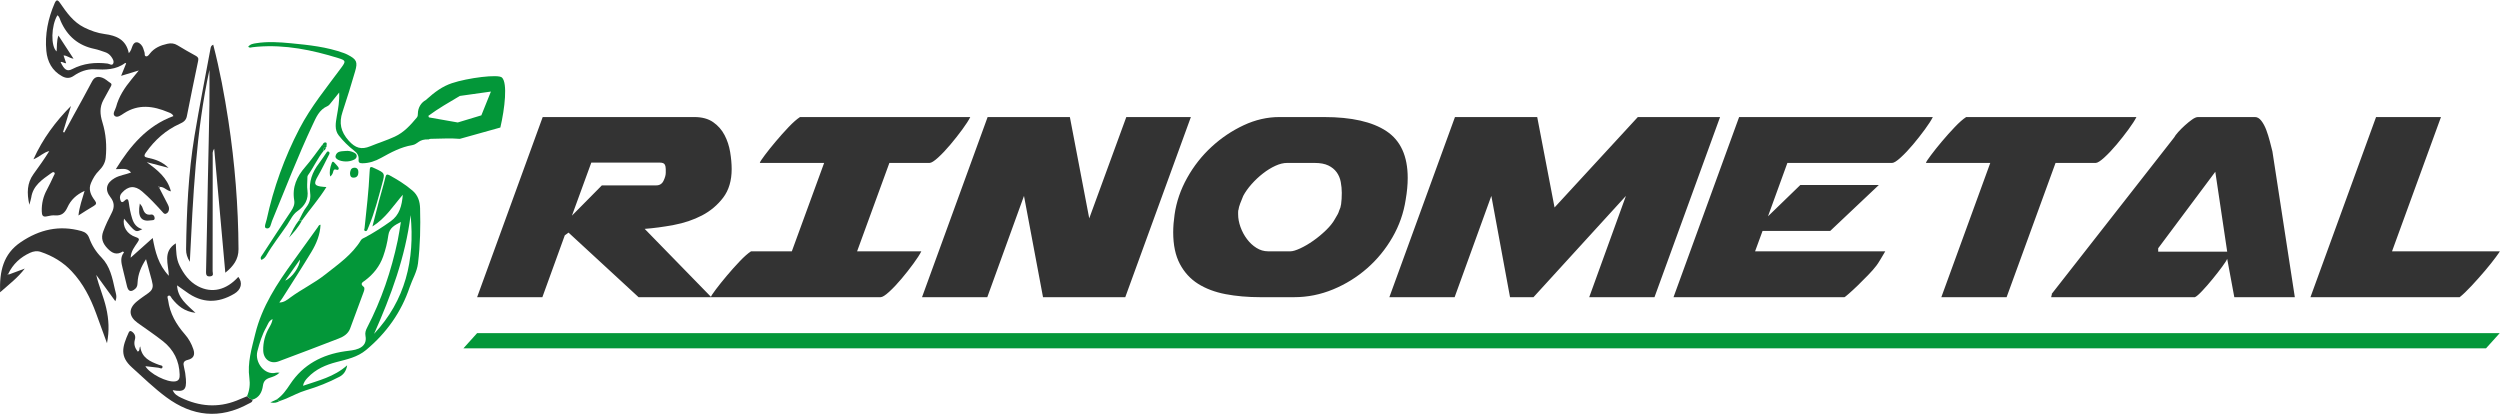
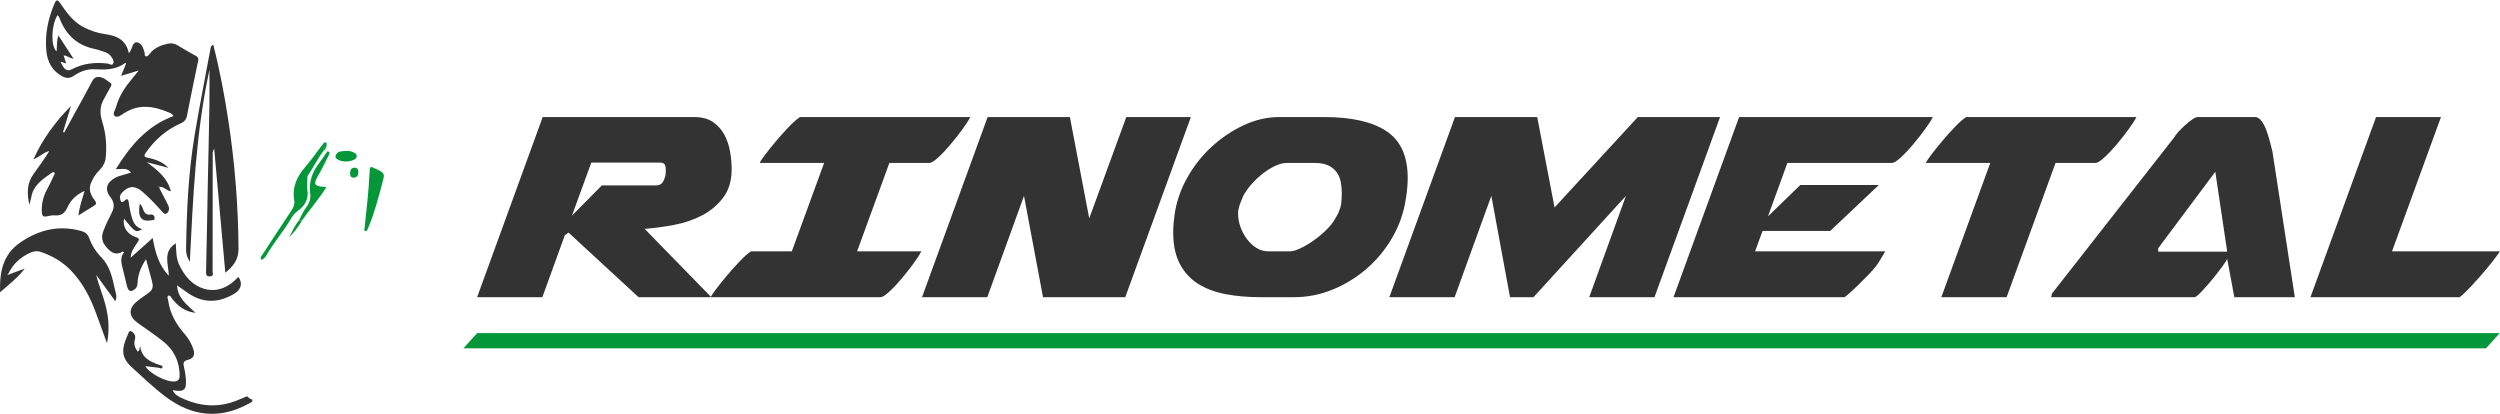
<svg xmlns="http://www.w3.org/2000/svg" xml:space="preserve" width="1038px" height="172px" version="1.1" style="shape-rendering:geometricPrecision; text-rendering:geometricPrecision; image-rendering:optimizeQuality; fill-rule:evenodd; clip-rule:evenodd" viewBox="0 0 1038 171.66">
  <defs>
    <style type="text/css"> .fil3 {fill:#039739} .fil0 {fill:#039739;fill-rule:nonzero} .fil2 {fill:#333333;fill-rule:nonzero} .fil1 {fill:#333333;fill-rule:nonzero} </style>
  </defs>
  <g id="Capa_x0020_1">
-     <path class="fil0" d="M190.93 57.48c-3.86,-0.33 -7.73,-0.07 -11.59,-0.02 -0.44,0 -1.05,-0.01 -1.27,0.25 -4.32,-0.2 -4.47,1.98 -6.93,2.39 -4.69,0.76 -8.82,3.02 -12.9,5.28 -2.47,1.36 -4.95,2.22 -7.78,2.24 -1.15,0 -1.68,-0.29 -1.57,-1.48 0.15,-1.7 -0.54,-2.75 -1.97,-3.85 -2.32,-1.81 -4.48,-3.93 -6.29,-6.25 -1.81,-2.32 -1.25,-5.26 -0.79,-7.95 0.54,-3.1 1.16,-6.19 0.99,-9.85 -1.23,1.55 -2.16,2.76 -3.14,3.92 -0.52,0.62 -1.01,1.43 -1.7,1.72 -3.51,1.5 -4.76,4.76 -6.2,7.8 -6.15,13.08 -11.34,26.57 -16.85,39.92 -0.51,1.24 -0.59,3.55 -2.45,3 -1.04,-0.31 -0.04,-2.41 0.23,-3.63 2.86,-13.16 7.38,-25.74 13.61,-37.71 4.76,-9.15 11.29,-17.07 17.36,-25.31 1.98,-2.68 1.93,-3.02 -1.2,-3.99 -10.96,-3.4 -22.08,-5.67 -33.66,-4.73 -0.67,0.05 -1.33,0.11 -1.99,0.21 -0.56,0.08 -1.12,0.39 -1.8,-0.16 0.82,-1.15 2.07,-1.31 3.26,-1.5 4.82,-0.78 9.64,-0.45 14.46,0.01 7.46,0.72 14.91,1.5 22.03,4.08 0.56,0.21 1.1,0.44 1.63,0.72 3.66,1.91 4.18,2.94 3.01,6.91 -1.65,5.63 -3.36,11.25 -5.22,16.82 -1.53,4.55 -0.74,8.2 2.56,11.91 2.75,3.08 5.25,3.87 8.99,2.32 3.35,-1.38 6.83,-2.45 10.14,-3.98 3.84,-1.78 6.54,-4.78 9.15,-7.92 0.44,-0.54 0.44,-1.07 0.45,-1.65 0.05,-2.5 1.31,-4.54 3.31,-5.65 3.88,-3.5 6.97,-5.68 10.82,-6.98 6.49,-2.18 19.42,-3.87 20.82,-2.31 2.32,2.31 1.16,12.73 -0.7,20.72l-16.82 4.7zm0 -17.82c-4.44,2.64 -8.94,5.19 -13.08,8.27 0.08,0.21 0.16,0.42 0.24,0.64l11.97 2.11 9.8 -2.96 3.97 -9.87 -12.9 1.81z" />
    <path class="fil1" d="M25.15 25.6c1.56,3.25 2.7,4.03 4.81,2.93 4.67,-2.42 9.57,-2.93 14.71,-2.31 0.76,0.09 1.86,1.06 2.35,-0.05 0.42,-0.95 -0.25,-2.01 -0.87,-2.86 -0.63,-0.86 -1.48,-1.48 -2.48,-1.81 -1.48,-0.49 -2.94,-1.06 -4.46,-1.37 -6.72,-1.38 -11.27,-5.31 -14,-11.52 -0.37,-0.84 -0.5,-1.86 -1.38,-2.44 -2.61,4.32 -2.81,12.87 -0.33,15.02 0.21,-2.11 -0.05,-4.24 0.76,-6.6 2.13,3.27 4.09,6.28 6.27,9.61 -1.78,-0.25 -2.74,-1.39 -4.14,-1.34 0.39,1.16 0.72,2.16 1.07,3.21 -0.96,0.07 -1.51,-0.74 -2.31,-0.47zm40.97 52.23c1.12,2.17 2.26,4.33 3.36,6.51 0.4,0.79 0.83,1.58 0.67,2.53 -0.12,0.79 -0.5,1.43 -1.25,1.7 -0.7,0.25 -1.08,-0.35 -1.47,-0.77 -2.69,-2.97 -5.41,-5.91 -8.47,-8.52 -2.99,-2.54 -5.73,-2.3 -8.36,0.62 -0.73,0.8 -0.94,1.64 -0.71,2.65 0.25,1.14 0.76,1.65 1.76,0.66 1.27,-1.25 1.65,-0.58 1.83,0.75 0.29,2.21 0.71,4.38 1.37,6.52 0.66,2.19 1.84,3.85 4.23,4.5 -2.79,1.45 -2.79,1.45 -7.59,-4.36 -0.67,3.27 1.22,6.46 4.92,7.67 1.69,0.55 1.42,1.07 0.68,2.2 -1.17,1.81 -2.68,3.5 -2.85,6.34 3.21,-2.87 6.06,-5.41 9.16,-8.18 1.05,5.75 2.35,11.08 6.7,15.7 -0.16,-4.98 -2.62,-10.02 2.9,-13.49 0.16,3.21 0.11,6.31 1.52,9.16 1.77,3.61 4.06,6.75 7.69,8.67 5.76,3.04 11.78,1.6 16.74,-3.9 1.91,2.45 1.22,5.29 -1.66,7 -6.84,4.07 -13.48,4.01 -19.96,-0.79 -1.18,-0.88 -2.4,-1.7 -3.81,-2.69 0.25,5.26 4.02,7.98 7.65,11.42 -4.68,-0.57 -7.39,-2.98 -9.76,-5.93 -0.43,-0.53 -0.69,-1.63 -1.6,-1.12 -0.55,0.31 -0.08,1.18 0,1.82 0.73,5.52 3.36,10.04 6.96,14.15 1.57,1.78 2.74,3.89 3.5,6.15 0.79,2.33 0.16,3.84 -2.24,4.44 -1.93,0.47 -2.04,1.37 -1.64,2.97 0.41,1.65 0.69,3.35 0.8,5.04 0.31,4.52 -0.79,5.45 -5.48,4.58 0.69,1.74 2.14,2.49 3.5,3.15 7.5,3.6 15.18,4.29 23.04,1.18 1.45,-0.57 2.87,-1.19 4.3,-1.79 0.69,0.6 1.36,1.21 2.29,1.41 0.04,1.07 -0.88,1.28 -1.57,1.65 -11.98,6.58 -23.41,5.32 -34.21,-2.66 -5.07,-3.75 -9.6,-8.17 -14.28,-12.39 -5.09,-4.57 -4.07,-8.45 -1.34,-14.49 0.34,-0.75 0.8,-0.77 1.41,-0.32 1.14,0.85 1.55,1.94 1.15,3.32 -0.54,1.88 0.04,3.47 1.19,4.93 1.04,-0.37 0.47,-1.35 1.05,-2.16 0.56,4.79 4.12,6.3 7.81,7.67 0.58,0.22 1.65,0.18 1.4,1.05 -0.24,0.83 -1.12,0.19 -1.71,0.12 -1.76,-0.19 -3.53,-0.41 -5.38,-0.63 1.82,3.2 9.1,6.83 12.41,6.31 1.69,-0.27 1.86,-1.47 1.83,-2.81 -0.15,-5.69 -2.49,-10.36 -6.92,-13.86 -3.37,-2.66 -6.96,-5.06 -10.46,-7.56 -3.8,-2.72 -4,-5.94 -0.44,-8.91 1.54,-1.28 3.22,-2.39 4.85,-3.55 1.23,-0.89 1.99,-1.99 1.74,-3.59 -0.09,-0.58 -0.21,-1.16 -0.36,-1.73 -0.74,-2.77 -1.5,-5.52 -2.38,-8.72 -2.09,3.21 -3.32,6.22 -3.5,9.61 -0.05,0.98 -0.1,1.91 -0.92,2.64 -1.75,1.54 -2.93,1.22 -3.47,-1 -0.62,-2.52 -1.21,-5.04 -1.84,-7.56 -0.57,-2.26 -1.06,-4.52 0.59,-6.52 -0.27,-0.22 -0.44,-0.41 -0.47,-0.38 -2.55,1.63 -4.46,0.77 -6.4,-1.27 -1.99,-2.09 -2.81,-4.24 -1.76,-7.04 0.99,-2.65 2.2,-5.19 3.5,-7.68 1.22,-2.32 1.2,-4.38 -0.53,-6.58 -2.43,-3.08 -1.66,-5.94 1.81,-7.9 2.07,-1.17 4.45,-1.44 6.77,-2.3 -1.69,-2.2 -3.97,-1.32 -6.32,-1.4 6,-9.71 12.97,-18 23.91,-22.04 -0.49,-1.08 -1.41,-1.3 -2.2,-1.63 -6.16,-2.58 -12.27,-3.47 -18.3,0.45 -1.15,0.75 -2.74,2.02 -3.82,1.17 -1.16,-0.9 0.2,-2.54 0.53,-3.81 1.13,-4.32 3.55,-7.96 6.36,-11.37 0.88,-1.07 1.76,-2.15 3.06,-3.75 -2.71,0.82 -4.8,1.46 -7.34,2.23 0.79,-1.95 1.45,-3.58 2.09,-5.16 -0.26,-0.15 -0.35,-0.22 -0.37,-0.21 -3.87,2.94 -8.29,2.88 -12.86,2.65 -3.07,-0.15 -6,0.96 -8.56,2.74 -1.61,1.12 -3.18,1.04 -4.81,0.15 -4.16,-2.28 -6.12,-6.06 -6.54,-10.53 -0.65,-6.84 0.71,-13.41 3.42,-19.72 0.7,-1.63 1.28,-1.61 2.27,-0.17 2.74,3.97 5.5,7.93 10.03,10.17 2.69,1.33 5.51,2.34 8.45,2.72 4.95,0.64 8.94,2.32 10.08,7.96 0.92,-1.03 1.13,-1.97 1.46,-2.86 0.73,-1.96 2.12,-2.22 3.6,-0.7 0.88,0.9 1.05,2.09 1.45,3.2 0.21,0.57 -0.16,1.57 0.7,1.67 0.65,0.07 1.14,-0.65 1.54,-1.17 1.86,-2.35 4.42,-3.42 7.23,-4.04 1.5,-0.34 2.87,-0.24 4.25,0.63 2.45,1.53 5,2.92 7.52,4.33 0.88,0.48 1.28,0.95 1.04,2.08 -1.63,7.68 -3.18,15.38 -4.71,23.08 -0.33,1.7 -1.5,2.46 -2.9,3.08 -5.84,2.63 -10.4,6.73 -14.08,11.93 -1.12,1.59 -0.55,1.91 0.91,2.22 2.99,0.62 5.84,1.58 8.48,4.16 -3.34,-0.88 -6.18,-1.62 -9.03,-2.36 4.34,3.23 8.54,6.39 10.01,12.11 -1.81,-0.29 -2.78,-1.89 -4.45,-1.83 -0.19,-0.38 -0.45,-0.48 -0.82,-0.23l0.43 0.61z" />
-     <path class="fil0" d="M118.41 116.33c2.82,-1.05 6.18,-5.94 6.13,-8.72 -2.05,2.92 -3.97,5.64 -6.13,8.72zm52.07 -27.19c-2.15,17.33 -8.13,33.49 -15.17,49.31 13.01,-13.92 16.98,-30.68 15.17,-49.31zm-65.64 76.64c-0.93,-0.2 -1.6,-0.81 -2.29,-1.41 1.08,-2.43 1.34,-5.05 0.99,-7.58 -0.88,-6.37 0.97,-12.29 2.44,-18.33 2.78,-11.36 9.05,-20.85 15.76,-30.13 3.4,-4.7 6.77,-9.44 10.18,-14.14 0.28,-0.38 0.39,-0.99 1.17,-1.06 -0.18,4.13 -1.7,7.81 -3.74,11.21 -3.87,6.44 -7.97,12.75 -11.99,19.11 -0.38,0.61 -0.83,1.18 -1.4,1.98 1.96,0.01 3.29,-1.12 4.54,-2.04 4.68,-3.46 9.98,-5.96 14.55,-9.59 5.4,-4.27 11.13,-8.18 14.81,-14.24 0.4,-0.66 1.17,-0.87 1.82,-1.22 3.66,-1.97 7.14,-4.2 10.52,-6.62 3.73,-2.68 4.65,-6.46 5.05,-11.03 -4.03,4.64 -7.08,9.72 -12.62,13.18 1.02,-3.99 1.9,-7.45 2.81,-10.9 0.84,-3.14 1.81,-6.25 2.55,-9.41 0.28,-1.2 0.6,-1.58 1.73,-0.96 3.38,1.85 6.66,3.88 9.59,6.4 2.25,1.94 3.04,4.5 3.11,7.34 0.21,7.65 0.06,15.28 -0.87,22.88 -0.43,3.52 -2.33,6.56 -3.45,9.85 -3.52,10.44 -9.65,19.02 -18.09,26.07 -3.6,3 -7.91,3.88 -12.21,5 -4.51,1.17 -8.71,2.95 -11.99,6.44 -0.85,0.9 -1.69,1.82 -1.98,3.43 6.36,-2.21 12.83,-3.63 18.32,-8.51 -0.41,2.54 -1.65,3.96 -3.23,4.78 -4.45,2.34 -9.12,4.17 -13.97,5.63 -2.79,0.83 -5.41,2.27 -8.12,3.42 -0.89,0.38 -1.81,0.68 -2.71,1.01l-1.24 -0.65c2.43,-1.66 4.02,-3.97 5.64,-6.41 5.36,-8.09 13.27,-12.24 22.73,-13.6 1.92,-0.28 3.86,-0.36 5.65,-1.12 2.38,-1 3.34,-2.8 2.85,-5.3 -0.25,-1.26 0.12,-2.33 0.68,-3.41 5.94,-11.45 10.04,-23.56 12.7,-36.16 0.52,-2.45 0.85,-4.94 1.32,-7.69 -2.61,1.34 -4.78,2.43 -5.21,5.52 -0.41,2.99 -1.15,5.99 -2.16,8.83 -1.44,4.06 -4.06,7.36 -7.54,9.96 -0.83,0.63 -2.31,1.25 -0.54,2.62 0.53,0.41 0.27,1.37 0,2.1 -1.88,5.07 -3.73,10.16 -5.63,15.22 -0.83,2.18 -2.68,3.35 -4.72,4.13 -8.3,3.21 -16.62,6.39 -24.96,9.49 -3.37,1.25 -6.31,-0.82 -6.4,-4.54 -0.08,-3.33 0.77,-6.51 2.45,-9.42 0.61,-1.07 1.22,-2.12 1.45,-3.6 -1.63,0.72 -1.94,2.18 -2.58,3.3 -1.79,3.14 -2.83,6.56 -3.74,10.07 -1.18,4.55 2.95,10.13 7.77,8.9 0.33,-0.08 0.7,-0.01 1.45,-0.01 -1.37,1.29 -2.79,1.7 -4.12,2.13 -1.67,0.55 -2.55,1.43 -2.8,3.26 -0.37,2.63 -1.46,4.94 -4.33,5.82z" />
    <path class="fil1" d="M32.57 89.3c0.41,-3.72 1.56,-6.76 2.55,-10.21 -3.45,1.55 -5.75,3.82 -7.11,6.81 -1.07,2.34 -2.44,3.55 -5.07,3.36 -1.09,-0.09 -2.24,0.08 -3.31,0.36 -1.96,0.51 -2.25,-0.47 -2.29,-2.09 -0.08,-3.2 0.62,-6.16 2.16,-8.97 1.04,-1.88 1.91,-3.85 2.84,-5.8 0.21,-0.43 0.7,-0.95 0.12,-1.37 -0.4,-0.29 -0.86,0.09 -1.21,0.34 -3.69,2.63 -7.56,5.11 -8.29,10.16 -0.12,0.79 -0.41,1.56 -0.78,2.96 -1.07,-4.9 -0.98,-8.99 1.73,-12.74 2.24,-3.1 4.48,-6.21 6.55,-9.55 -2.35,0.48 -3.93,2.36 -6.58,3.41 3.91,-8.62 9.2,-15.69 15.58,-22.13 -1.1,3.6 -2.19,7.2 -3.29,10.8 0.17,0.07 0.34,0.13 0.51,0.2 1.29,-2.37 2.57,-4.76 3.88,-7.13 2.56,-4.68 5.19,-9.33 7.66,-14.07 1.02,-1.94 2.38,-2.19 4.23,-1.56 1.3,0.45 2.23,1.46 3.35,2.16 0.82,0.51 0.42,1.11 0.09,1.71 -1,1.82 -2.01,3.63 -2.99,5.46 -1.6,3.01 -1.38,5.96 -0.37,9.22 1.47,4.74 1.86,9.72 1.36,14.7 -0.21,2.14 -1.33,3.92 -2.85,5.42 -1.45,1.44 -2.44,3.17 -3.24,5.01 -1.19,2.73 -0.1,5.09 1.52,7.23 0.86,1.13 0.75,1.7 -0.47,2.4 -2.05,1.17 -4.02,2.48 -6.28,3.91z" />
    <path class="fil1" d="M88.53 18.38c2.72,10.48 4.67,20.96 6.28,31.49 2.7,17.7 4.13,35.51 4.22,53.42 0.02,4.17 -2.1,7.07 -5.48,9.77 -1.54,-17.2 -3.06,-34.04 -4.62,-51.5 -0.81,1.25 -0.61,2.04 -0.61,2.76 -0.01,16.04 0,32.07 -0.04,48.11 0,0.73 0.62,1.91 -0.84,2.12 -1.37,0.19 -1.93,-0.25 -1.89,-1.81 0.3,-12.46 0.51,-24.92 0.75,-37.39 0.22,-10.68 0.48,-21.36 0.65,-32.05 0.08,-4.97 0.01,-9.93 0.01,-14.43 -5.62,25.8 -6.79,52.57 -8.14,79.66 -1.07,-1.73 -1.58,-3.33 -1.56,-5.12 0.23,-15.8 0.93,-31.59 3.51,-47.21 2.01,-12.12 4.42,-24.18 6.65,-36.27 0.11,-0.58 0.21,-1.16 1.11,-1.55z" />
    <path class="fil1" d="M3.72 113.79c2.19,-0.82 4.38,-1.63 6.57,-2.45 -2.83,3.74 -6.49,6.52 -10.26,9.86 -0.26,-8.62 1.21,-15.85 8.61,-20.84 7.78,-5.26 16.01,-7.15 25.16,-4.6 1.66,0.46 2.66,1.32 3.25,2.93 1.1,3.02 2.78,5.69 5.06,8.01 3.6,3.69 4.55,8.55 5.61,13.33 0.33,1.49 1.03,2.98 0.16,4.86 -2.71,-3.74 -5.32,-7.33 -7.93,-10.93 1.1,4.75 3.1,9.11 4.15,13.78 1.06,4.68 1.35,9.38 0.32,14.59 -1.59,-4.37 -3.05,-8.34 -4.49,-12.31 -2.36,-6.46 -5.41,-12.49 -10.19,-17.57 -3.6,-3.83 -7.94,-6.4 -12.88,-8.05 -1.48,-0.49 -2.95,-0.26 -4.34,0.37 -4.06,1.83 -7.14,4.7 -9.09,8.73 -0.18,0.09 -0.4,0.18 -0.22,0.4 0.05,0.06 0.33,-0.07 0.51,-0.11z" />
    <path class="fil0" d="M134.38 62.43c-2.56,3.15 -4.17,6.9 -6.53,10.18 -0.27,0.37 -0.23,1 -0.23,1.5 -0.03,1.56 -0.2,3.14 0.02,4.67 0.55,3.91 -1.1,6.57 -4.2,8.76 -1.94,1.37 -2.88,3.67 -4.18,5.61 -2.87,4.26 -6.1,8.27 -8.66,12.73 -0.5,0.86 -1.14,1.49 -2.05,1.86 -0.69,-0.89 -0.05,-1.48 0.33,-2.06 3.96,-6.06 7.9,-12.14 11.95,-18.15 0.96,-1.43 1.62,-2.84 1.33,-4.53 -0.93,-5.47 1.1,-9.88 4.63,-13.91 2.39,-2.74 4.46,-5.76 6.67,-8.65 0,0 0.18,-0.04 0.18,-0.04l0.05 -0.18c0.02,-0.1 0.08,-0.15 0.17,-0.15 0.57,0 1.14,0 1.7,0 0.12,0.36 0.05,0.69 -0.2,0.97 -0.99,0 -1.13,0.59 -0.98,1.39z" />
    <path class="fil0" d="M151.36 94.62c0.78,-7.7 1.74,-15.39 2.08,-23.14 0.12,-2.71 0.18,-2.73 2.56,-1.57 3.81,1.83 3.84,1.84 2.76,5.87 -1.65,6.11 -3.22,12.24 -5.66,18.11 -0.17,0.4 -0.34,0.81 -0.51,1.22 -0.19,0.44 -0.46,0.82 -0.99,0.63 -0.57,-0.2 -0.35,-0.71 -0.24,-1.12z" />
    <path class="fil0" d="M124.14 91.29c1.01,-1.86 1.8,-3.89 3.09,-5.52 1.42,-1.8 1.83,-3.7 1.55,-5.79 -0.61,-4.7 0.87,-8.71 3.7,-12.37 1.04,-1.35 1.92,-2.81 2.92,-4.19 0.27,-0.38 0.58,-1.05 1.19,-0.52 0.51,0.44 0.09,1.01 -0.12,1.43 -1.47,2.9 -2.87,5.84 -4.5,8.65 -1.88,3.25 -1.51,4.1 2.29,4.42 0.29,0.02 0.58,0.04 1.26,0.09 -3.1,5.05 -6.91,9.28 -10.17,13.89 -0.4,-0.03 -0.8,-0.06 -1.21,-0.09z" />
    <path class="fil0" d="M143.55 66.87c-2.47,-0.02 -4.54,-1.08 -4.24,-2.27 0.54,-2.18 2.58,-1.91 4.18,-2.09 1.14,-0.14 2.36,0.1 3.44,0.65 0.6,0.31 1.18,0.68 1.18,1.46 -0.01,0.76 -0.52,1.23 -1.13,1.52 -1.08,0.51 -2.23,0.76 -3.43,0.73z" />
    <path class="fil1" d="M58.05 84.34c0.48,0.69 0.88,1.06 1.03,1.52 0.61,1.81 1.2,3.49 3.74,3.05 0.67,-0.12 1.36,0.54 1.39,1.44 0.03,1.04 -0.83,0.86 -1.41,0.96 -4.22,0.7 -5.74,-1.35 -4.75,-6.97z" />
    <path class="fil0" d="M145.32 71.69c0.16,-0.95 0.27,-2.11 1.74,-2.22 1.25,-0.09 1.74,0.79 1.74,1.79 0.01,1.24 -0.45,2.33 -2.01,2.33 -1.16,0.01 -1.44,-0.77 -1.47,-1.9z" />
-     <path class="fil0" d="M137.1 73.11c-0.44,-2.07 -0.02,-3.78 0.61,-5.49 0.21,-0.6 0.49,-0.93 1.06,-0.33 0.55,0.59 1.11,1.18 1.6,1.82 0.26,0.34 0.45,0.91 0.02,1.18 -0.57,0.36 -1.64,-0.82 -2.01,0.66 -0.17,0.69 -0.38,1.53 -1.28,2.16z" />
    <path class="fil0" d="M124.14 91.29c0.41,0.03 0.81,0.06 1.21,0.09 -1.36,2.7 -3.34,4.91 -5.36,7.11 1.25,-2.49 2.39,-5.03 4.15,-7.2z" />
-     <path class="fil0" d="M114.88 165.69l1.24 0.65c-1.09,0.63 -2.23,0.99 -3.88,0.57 1.05,-0.49 1.84,-0.85 2.64,-1.22z" />
    <path class="fil0" d="M135.57 60.07c-0.57,0 -1.14,0 -1.71,0 0.26,-0.63 0.64,-1.23 1.39,-1.09 0.5,0.09 0.45,0.65 0.32,1.09z" />
    <path class="fil0" d="M134.38 62.43c-0.15,-0.8 -0.01,-1.39 0.98,-1.39 -0.13,0.61 -0.42,1.09 -0.98,1.39z" />
    <path class="fil0" d="M133.69 60.22l-0.05 0.18c0,0 -0.18,0.04 -0.18,0.04 0,0 0.04,-0.18 0.04,-0.18l0.19 -0.04z" />
    <path class="fil1" d="M66.12 77.83l-0.43 -0.61c0.37,-0.25 0.63,-0.15 0.82,0.23l-0.39 0.38z" />
-     <path class="fil1" d="M3.72 113.79c-0.18,0.04 -0.46,0.17 -0.51,0.11 -0.18,-0.22 0.04,-0.31 0.22,-0.4 0.09,0.09 0.19,0.19 0.29,0.29z" />
    <path class="fil2" d="M198.1 123.22l27.09 0 9.31 -25.68 1.56 -1.13 29.07 26.81 30.2 0 -27.66 -28.36c3.76,-0.28 7.78,-0.82 12.06,-1.62 4.28,-0.8 8.19,-2.12 11.72,-3.95 3.53,-1.84 6.46,-4.31 8.82,-7.41 2.35,-3.11 3.52,-7.06 3.52,-11.86 0,-2.16 -0.21,-4.51 -0.63,-7.05 -0.42,-2.54 -1.2,-4.9 -2.33,-7.06 -1.13,-2.16 -2.7,-3.95 -4.73,-5.36 -2.02,-1.41 -4.63,-2.12 -7.83,-2.12l-62.94 0 -27.23 74.79zm78.32 -51.65c0,0.95 -0.31,2.05 -0.92,3.32 -0.61,1.27 -1.62,1.91 -3.03,1.91l-22.58 0 -12.42 12.56 8.04 -22.02 28.37 0c1.13,0 1.83,0.26 2.11,0.78 0.29,0.52 0.43,1.15 0.43,1.9l0 1.55zm18.77 51.65l70.42 0c0.75,0 1.95,-0.75 3.59,-2.25 1.65,-1.51 3.34,-3.3 5.08,-5.37 1.75,-2.06 3.39,-4.16 4.94,-6.28 1.56,-2.11 2.66,-3.83 3.32,-5.15l-26.67 0 13.4 -36.69 16.66 0c0.75,0 1.95,-0.75 3.6,-2.26 1.64,-1.5 3.34,-3.29 5.07,-5.36 1.75,-2.07 3.39,-4.16 4.95,-6.28 1.55,-2.12 2.65,-3.83 3.31,-5.15l-70.7 0c-1.32,0.85 -2.89,2.24 -4.73,4.16 -1.83,1.93 -3.62,3.93 -5.36,6 -1.74,2.07 -3.25,3.95 -4.52,5.65 -1.27,1.69 -1.95,2.73 -2.04,3.1l0 0.14 26.67 0 -13.41 36.69 -16.93 0c-1.32,0.85 -2.89,2.24 -4.73,4.17 -1.83,1.93 -3.62,3.92 -5.36,6 -1.74,2.07 -3.25,3.95 -4.52,5.64 -1.27,1.69 -1.95,2.73 -2.04,3.1l0 0.14zm87.63 0l27.1 0 15.24 -42.05 7.9 42.05 34.15 0 27.24 -74.79 -26.81 0 -15.39 42.06 -8.04 -42.06 -34.15 0 -27.24 74.79zm200.82 -40.5c0.56,-3.2 0.84,-6.21 0.84,-9.03 0,-9.03 -2.94,-15.5 -8.82,-19.4 -5.88,-3.91 -14.51,-5.86 -25.89,-5.86l-18.63 0c-4.98,0 -9.9,1.13 -14.75,3.39 -4.84,2.26 -9.29,5.24 -13.33,8.96 -4.05,3.72 -7.43,8.02 -10.16,12.91 -2.73,4.89 -4.47,9.97 -5.22,15.24 -0.19,1.32 -0.33,2.59 -0.43,3.81 -0.09,1.23 -0.14,2.4 -0.14,3.53 0,5.27 0.92,9.64 2.75,13.12 1.84,3.49 4.36,6.24 7.55,8.26 3.2,2.02 7.01,3.46 11.43,4.31 4.42,0.84 9.22,1.26 14.4,1.26l14.11 0c5.55,0 10.94,-1.08 16.16,-3.24 5.22,-2.16 9.92,-5.08 14.11,-8.75 4.19,-3.67 7.69,-7.95 10.51,-12.84 2.83,-4.89 4.66,-10.12 5.51,-15.67zm-69.43 4.24c0.09,-0.76 0.33,-1.63 0.7,-2.61 0.38,-0.99 0.8,-2.05 1.27,-3.18 0.85,-1.6 2,-3.22 3.46,-4.87 1.46,-1.64 3.03,-3.13 4.73,-4.44 1.69,-1.32 3.41,-2.38 5.15,-3.18 1.74,-0.8 3.36,-1.2 4.87,-1.2l11.43 0c2.35,0 4.25,0.36 5.71,1.06 1.46,0.71 2.61,1.65 3.46,2.82 0.85,1.18 1.41,2.52 1.69,4.03 0.28,1.5 0.43,3.01 0.43,4.51 0,0.85 -0.03,1.67 -0.07,2.47 -0.05,0.8 -0.12,1.58 -0.22,2.33 0,-0.1 -0.09,0.33 -0.28,1.27l-0.56 1.41c-0.19,0.75 -0.71,1.79 -1.56,3.11 -0.84,1.59 -2.11,3.22 -3.8,4.86 -1.7,1.65 -3.48,3.13 -5.37,4.45 -1.88,1.32 -3.69,2.37 -5.43,3.17 -1.74,0.8 -3.08,1.2 -4.02,1.2l-9.32 0c-1.69,0 -3.29,-0.47 -4.79,-1.41 -1.51,-0.94 -2.83,-2.16 -3.95,-3.67 -1.13,-1.5 -2.03,-3.17 -2.69,-5.01 -0.66,-1.83 -0.98,-3.59 -0.98,-5.29l0 -0.84c0,-0.57 0.04,-0.9 0.14,-0.99zm172.73 36.26l27.23 -74.79 -34.15 0 -34.57 37.54 -7.2 -37.54 -34.15 0 -27.24 74.79 27.1 0 15.24 -42.05 7.76 42.05 9.74 0 38.38 -42.05 -15.24 42.05 27.1 0zm35.14 -74.79l-27.24 74.79 70.98 0c0.1,0 0.69,-0.47 1.77,-1.41 1.08,-0.94 2.33,-2.09 3.74,-3.45 1.41,-1.37 2.84,-2.8 4.3,-4.31 1.46,-1.5 2.61,-2.82 3.46,-3.95 0.09,-0.09 0.33,-0.42 0.7,-0.99 0.38,-0.56 0.76,-1.17 1.13,-1.83 0.38,-0.66 0.76,-1.3 1.13,-1.91 0.38,-0.61 0.61,-1.01 0.71,-1.2l-54.05 0 3.1 -8.46 28.09 0 20.18 -19.06 -32.6 0 -13.41 12.99 8.05 -22.16 43.46 0c0.75,0 1.95,-0.75 3.6,-2.26 1.65,-1.5 3.34,-3.29 5.08,-5.36 1.74,-2.07 3.39,-4.16 4.94,-6.28 1.55,-2.12 2.66,-3.83 3.31,-5.15l-80.43 0zm83.96 74.79l27.1 0 20.32 -55.74 16.65 0c0.75,0 1.95,-0.75 3.6,-2.26 1.65,-1.5 3.34,-3.29 5.08,-5.36 1.74,-2.07 3.39,-4.16 4.94,-6.28 1.55,-2.12 2.66,-3.83 3.32,-5.15l-70.7 0c-1.32,0.85 -2.9,2.24 -4.73,4.16 -1.84,1.93 -3.63,3.93 -5.37,6 -1.74,2.07 -3.24,3.95 -4.51,5.65 -1.27,1.69 -1.95,2.73 -2.05,3.1l0 0.14 26.67 0 -20.32 55.74zm146.77 0l-9.31 -60.54c-0.29,-1.13 -0.64,-2.51 -1.06,-4.16 -0.43,-1.65 -0.92,-3.22 -1.48,-4.73 -0.57,-1.5 -1.25,-2.77 -2.05,-3.81 -0.8,-1.03 -1.67,-1.55 -2.61,-1.55l-23.71 0c-0.66,0 -1.48,0.35 -2.47,1.06 -0.99,0.71 -1.97,1.5 -2.96,2.4 -0.99,0.89 -1.91,1.81 -2.76,2.75 -0.84,0.94 -1.41,1.69 -1.69,2.26l-50.8 64.91 0 0.43c0,-0.1 -0.1,0.23 -0.28,0.98l59.69 0c0.66,-0.28 1.69,-1.17 3.1,-2.68 1.42,-1.5 2.85,-3.15 4.31,-4.94 1.46,-1.78 2.77,-3.48 3.95,-5.08 1.18,-1.6 1.86,-2.68 2.05,-3.24l2.96 15.94 25.12 0zm-56.73 -20.32l23.71 -31.75 4.94 33.17 -28.65 0 0 -1.42zm63.22 20.32l27.24 -74.79 26.95 0 -20.32 55.74 44.73 0c0.1,0 -0.44,0.8 -1.62,2.4 -1.17,1.6 -2.66,3.46 -4.44,5.58 -1.79,2.11 -3.67,4.23 -5.65,6.35 -1.97,2.11 -3.62,3.69 -4.94,4.72l-61.95 0z" />
    <rect class="fil3" transform="matrix(1.157 -0 -0.311 0.345 198.097 138.147)" width="725.83" height="18.27" />
  </g>
</svg>